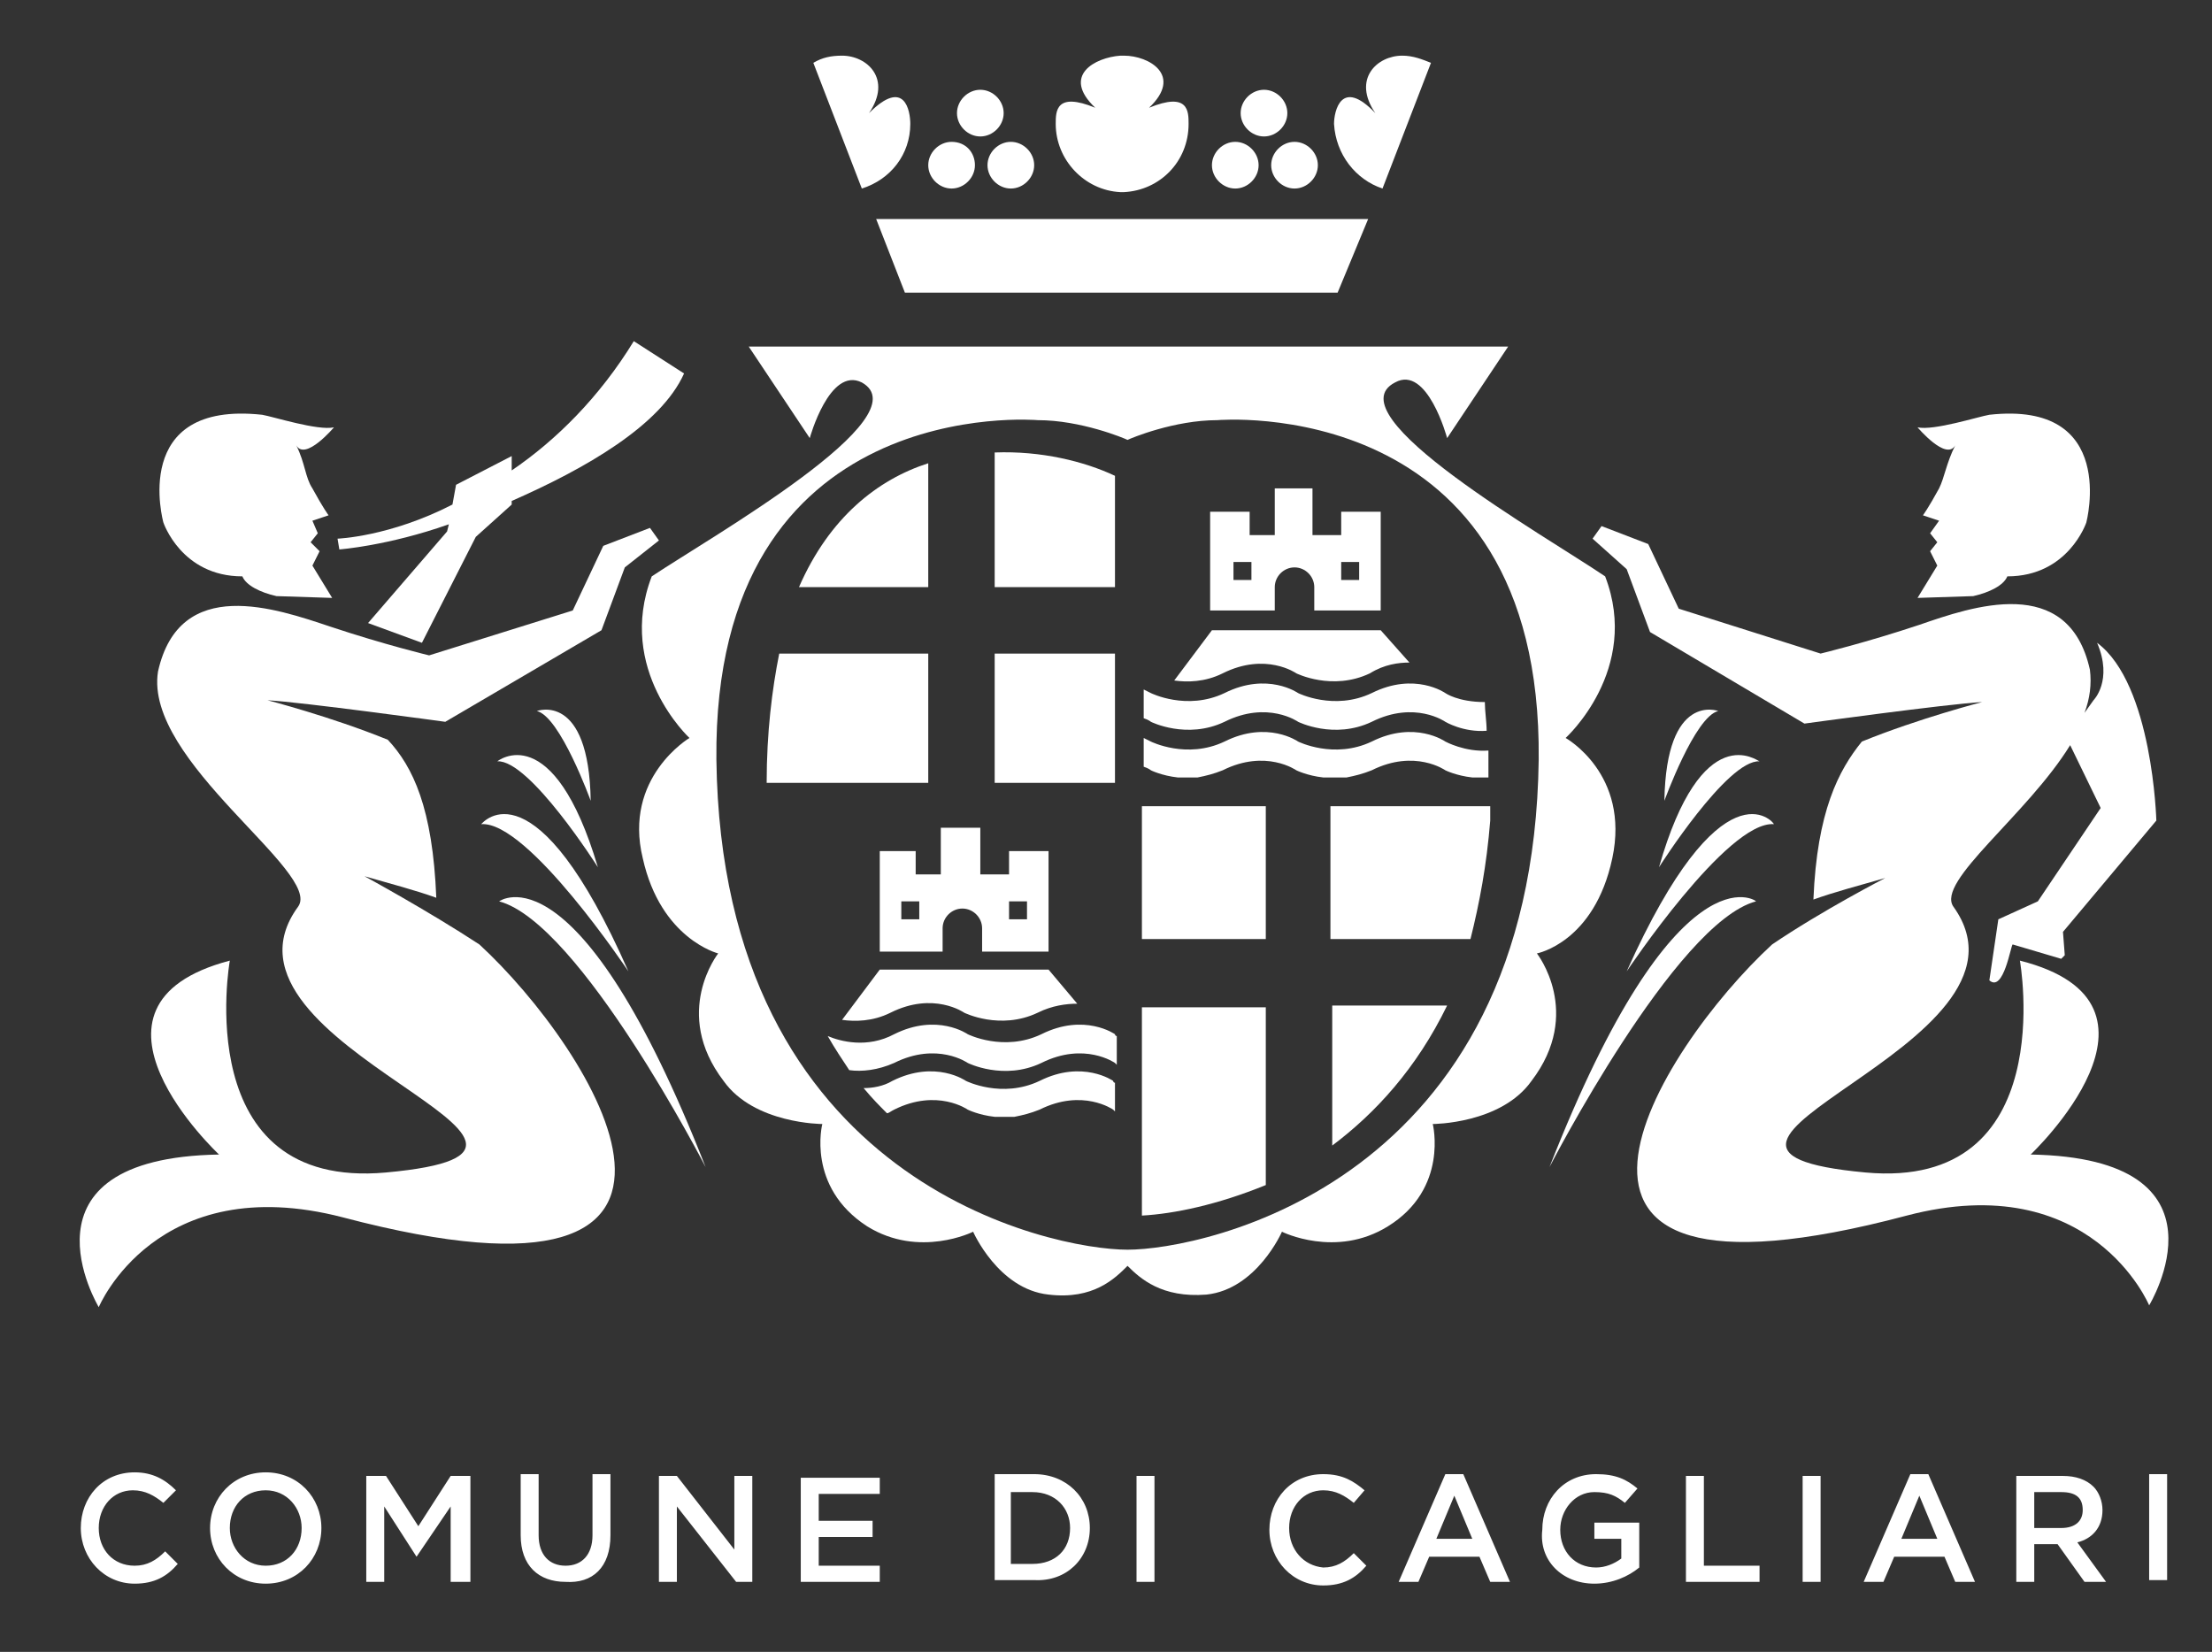
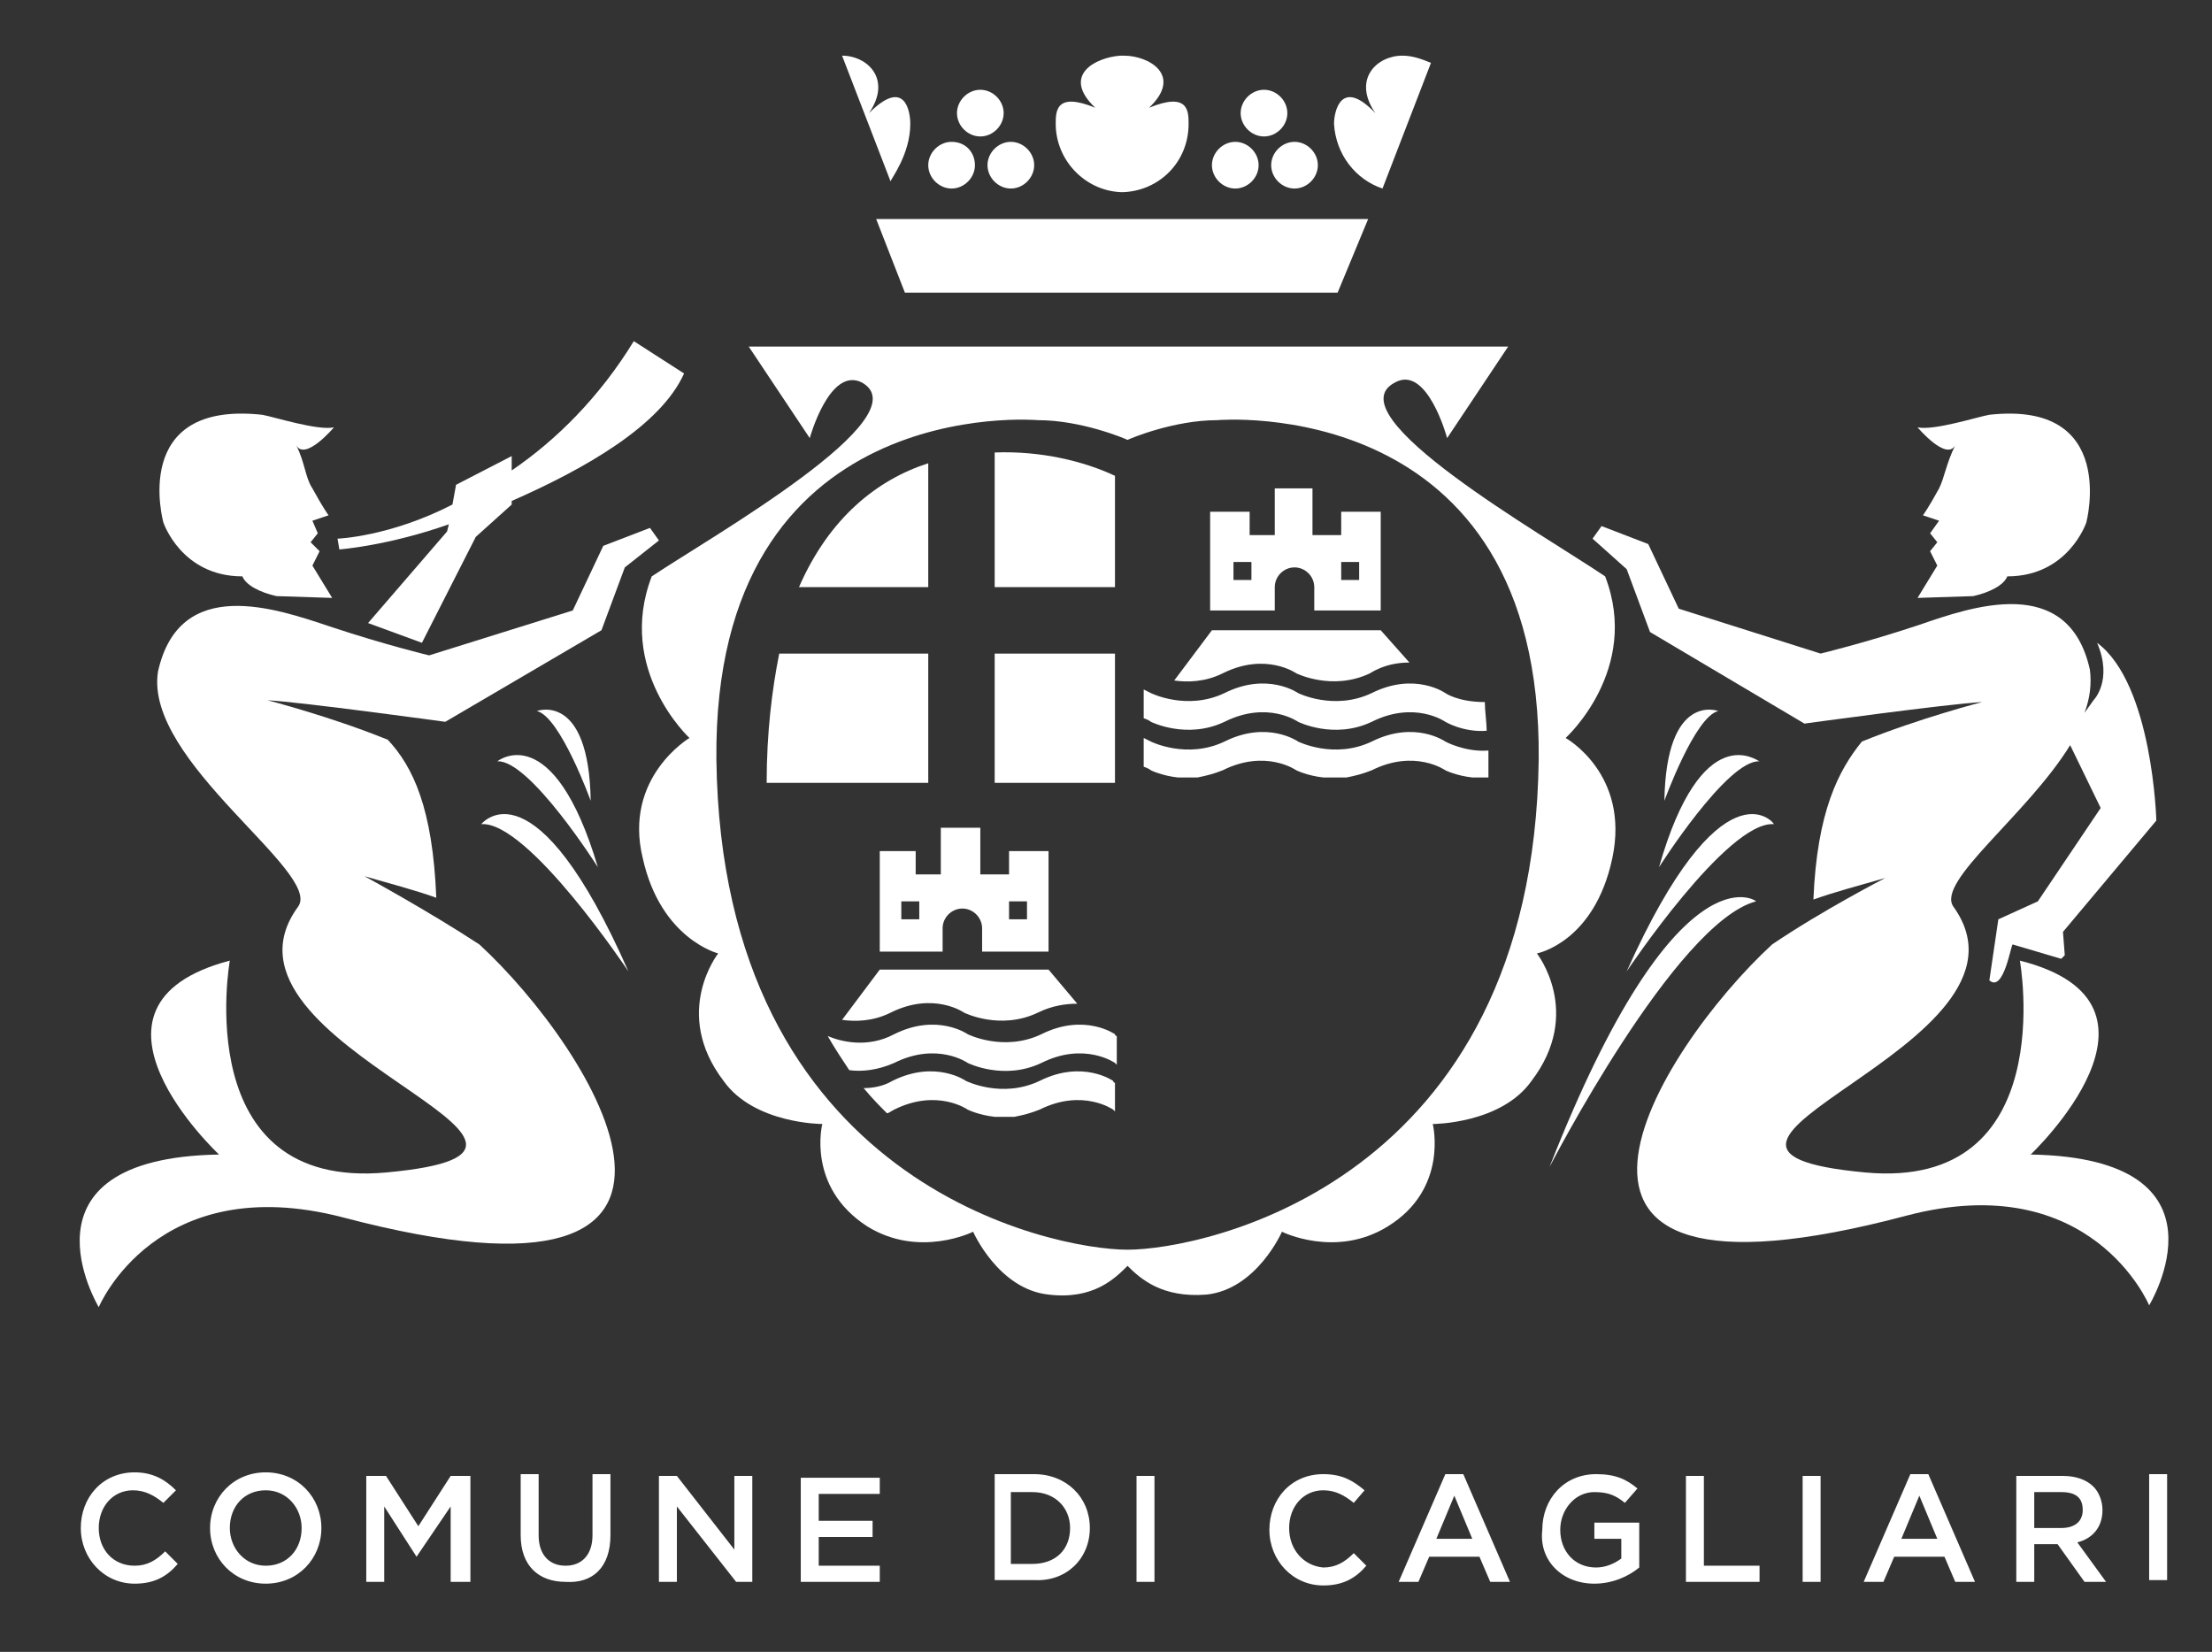
<svg xmlns="http://www.w3.org/2000/svg" id="Livello_1" x="0px" y="0px" viewBox="0 0 123.2 92" style="enable-background:new 0 0 123.2 92;" xml:space="preserve">
  <rect x="0" y="0" width="123.2" height="92" fill="#333333" stroke="none" />
  <style type="text/css">	.st0{fill:#FFFFFF;}</style>
  <title>LOGOS VIVO</title>
  <g>
    <g>
      <path class="st0" d="M5.5,85.1L5.5,85.1c0-1.2,0.8-2.1,1.9-2.1c0.7,0,1.2,0.3,1.7,0.7L9.8,83C9.2,82.4,8.5,82,7.5,82   c-1.8,0-3,1.4-3,3.1v0c0,1.7,1.3,3.1,3,3.1c1.1,0,1.8-0.4,2.4-1.1l-0.7-0.7c-0.5,0.5-1,0.8-1.7,0.8C6.3,87.2,5.5,86.3,5.5,85.1    M16.8,85.1c0,1.2-0.8,2.1-2,2.1c-1.2,0-2-1-2-2.1v0c0-1.2,0.8-2.1,2-2.1C16,83,16.8,84,16.8,85.1L16.8,85.1z M17.9,85.1   L17.9,85.1c0-1.7-1.3-3.1-3.1-3.1c-1.8,0-3.1,1.4-3.1,3.1v0c0,1.7,1.3,3.1,3.1,3.1C16.6,88.2,17.9,86.8,17.9,85.1 M25.2,88.1h1   v-5.9h-1.1L23.3,85l-1.8-2.8h-1.1v5.9h1v-4.2l1.8,2.8h0l1.9-2.8V88.1z M34,85.5v-3.4h-1v3.4c0,1.1-0.6,1.7-1.5,1.7   c-0.9,0-1.5-0.6-1.5-1.7v-3.4h-1v3.4c0,1.7,1,2.6,2.5,2.6C33,88.2,34,87.3,34,85.5 M41,88.1h0.9v-5.9h-1v4.1l-3.2-4.1h-1v5.9h1   v-4.2L41,88.1z M44.6,88.1H49v-0.9h-3.4v-1.6h3v-0.9h-3v-1.5H49v-0.9h-4.4V88.1z M59.6,85.1c0,1.2-0.8,2-2.1,2h-1.2v-4h1.2   C58.8,83.1,59.6,84,59.6,85.1L59.6,85.1z M60.7,85.1L60.7,85.1c0-1.7-1.3-3-3.1-3h-2.2v5.9h2.2C59.4,88.1,60.7,86.8,60.7,85.1    M63.3,88.1h1v-5.9h-1V88.1z M71.8,85.1L71.8,85.1c0-1.2,0.8-2.1,1.9-2.1c0.7,0,1.2,0.3,1.7,0.7L76,83c-0.6-0.5-1.2-0.9-2.3-0.9   c-1.8,0-3,1.4-3,3.1v0c0,1.7,1.3,3.1,3,3.1c1.1,0,1.8-0.4,2.4-1.1l-0.7-0.7c-0.5,0.5-1,0.8-1.7,0.8C72.6,87.2,71.8,86.3,71.8,85.1    M82,85.7h-2l1-2.4L82,85.7z M83,88.1h1.1l-2.6-6h-1l-2.6,6H79l0.6-1.4h2.8L83,88.1z M88.8,88.2c1,0,1.9-0.4,2.5-0.9v-2.5h-2.5   v0.9h1.5v1.1c-0.4,0.3-0.9,0.5-1.4,0.5c-1.2,0-2-0.9-2-2.1v0c0-1.1,0.8-2.1,1.9-2.1c0.8,0,1.2,0.2,1.7,0.6l0.7-0.8   c-0.6-0.5-1.2-0.8-2.3-0.8c-1.8,0-3,1.4-3,3.1v0C85.7,86.9,87,88.2,88.8,88.2 M93.9,88.1H98v-0.9h-3.1v-5h-1V88.1z M100.4,88.1h1   v-5.9h-1V88.1z M107.9,85.7h-2l1-2.4L107.9,85.7z M108.9,88.1h1.1l-2.6-6h-1l-2.6,6h1.1l0.6-1.4h2.8L108.9,88.1z M114.8,85.1h-1.5   v-2h1.5c0.8,0,1.2,0.3,1.2,1v0C116,84.7,115.6,85.1,114.8,85.1 M117.3,88.1l-1.6-2.2c0.8-0.2,1.4-0.8,1.4-1.8v0   c0-0.5-0.2-1-0.5-1.3c-0.4-0.4-1-0.6-1.7-0.6h-2.6v5.9h1V86h1.3l1.5,2.1H117.3z M120.7,82.1h-1v5.9h1V82.1z" />
      <path class="st0" d="M38.1,20.8l-2.8-1.8c-1.9,3.1-4.3,5.5-6.8,7.2v-0.8L25.4,27l-0.2,1.1c-3.5,1.8-6.4,1.9-6.4,1.9l0.1,0.6   c0,0,2.7-0.2,6.1-1.4l-0.1,0.4l-4.4,5.1l3,1.1l3-5.9l2-1.8v-0.2C32.6,26.1,36.8,23.7,38.1,20.8" />
      <path class="st0" d="M9.1,29.1c0,0,1,3,4.4,3c0.2,0.5,1,0.9,1.9,1.1l3.1,0.1l-1.1-1.8l0.4-0.8l-0.5-0.5l0.4-0.5L17.4,29l0.9-0.3   c0,0-0.3-0.4-0.9-1.5c-0.4-0.6-0.4-1.4-0.9-2.4c0.5,0.9,2.1-1,2.1-1c-0.9,0.2-3.4-0.6-4-0.7C7.2,22.3,9.1,29.1,9.1,29.1" />
      <path class="st0" d="M36.7,30.1l-0.5-0.7l-2.6,1l-1.7,3.6l-8,2.5c0,0-2.5-0.6-5.5-1.6c-3-1-8.4-2.9-9.6,2.5   c-0.8,5,9.2,11.2,7.8,13.1c-5.7,7.8,19.1,13.5,4.9,14.8c-11,1-8.7-11.8-8.7-11.8c-9.5,2.5-0.6,10.8-0.6,10.8   c-11.7,0.2-6.7,8.5-6.7,8.5s3.2-7.7,13.6-5C43,74.1,33,58.4,26.7,52.6c-2.9-1.9-6.4-3.8-6.4-3.8c1.4,0.4,2.9,0.8,4,1.2   c-0.2-5-1.3-7.3-2.7-8.8c-3.2-1.3-6.7-2.2-6.7-2.2c1.9,0.1,9.9,1.2,9.9,1.2l8.7-5.1l1.3-3.5L36.7,30.1z" />
      <path class="st0" d="M86.3,65c0,0,7-13.6,11.5-14.8C97.9,50.2,93.4,46.9,86.3,65" />
      <path class="st0" d="M90.6,54.1c0,0,5.6-8.4,8.2-8.2C98.8,45.8,95.9,42.3,90.6,54.1" />
      <path class="st0" d="M92.4,48.3c0,0,3.8-6,5.6-5.9C97.9,42.4,94.8,39.9,92.4,48.3" />
      <path class="st0" d="M92.7,44.6c0,0,1.7-4.7,3-5C95.7,39.6,92.8,38.5,92.7,44.6" />
-       <path class="st0" d="M39.3,65c0,0-7-13.6-11.5-14.8C27.8,50.2,32.2,46.9,39.3,65" />
      <path class="st0" d="M35,54.1c0,0-5.6-8.4-8.2-8.2C26.9,45.8,29.8,42.3,35,54.1" />
      <path class="st0" d="M33.3,48.3c0,0-3.8-6-5.6-5.9C27.7,42.4,30.8,39.9,33.3,48.3" />
      <path class="st0" d="M32.9,44.6c0,0-1.7-4.7-3-5C29.9,39.6,32.8,38.5,32.9,44.6" />
      <path class="st0" d="M77,10.5l2.7-7c-0.5-0.2-1-0.4-1.6-0.4c-1.4,0-2.8,1.3-1.5,3.2c-1.9-2-2.3-0.1-2.3,0.6   C74.4,8.6,75.5,10,77,10.5" />
      <path class="st0" d="M73.4,9.2c0-0.7-0.6-1.3-1.3-1.3c-0.7,0-1.3,0.6-1.3,1.3c0,0.7,0.6,1.3,1.3,1.3C72.8,10.5,73.4,9.9,73.4,9.2" />
      <path class="st0" d="M71.7,6.3c0-0.7-0.6-1.3-1.3-1.3c-0.7,0-1.3,0.6-1.3,1.3c0,0.7,0.6,1.3,1.3,1.3C71.1,7.6,71.7,7,71.7,6.3" />
      <path class="st0" d="M68.8,7.9c-0.7,0-1.3,0.6-1.3,1.3c0,0.7,0.6,1.3,1.3,1.3c0.7,0,1.3-0.6,1.3-1.3C70.1,8.5,69.5,7.9,68.8,7.9" />
      <path class="st0" d="M66.2,6.9c0-0.7,0-1.8-2.2-0.9c1.9-1.8,0-2.9-1.4-2.9v0c0,0,0,0-0.1,0c0,0,0,0-0.1,0v0   c-1.4,0.1-3.3,1.1-1.4,2.9c-2.2-0.9-2.2,0.2-2.2,0.9c0,2,1.6,3.7,3.6,3.8v0c0,0,0,0,0.1,0c0,0,0,0,0.1,0v0   C64.6,10.6,66.2,9,66.2,6.9" />
      <path class="st0" d="M57.6,9.2c0-0.7-0.6-1.3-1.3-1.3c-0.7,0-1.3,0.6-1.3,1.3c0,0.7,0.6,1.3,1.3,1.3C57,10.5,57.6,9.9,57.6,9.2" />
      <path class="st0" d="M55.9,6.3c0-0.7-0.6-1.3-1.3-1.3c-0.7,0-1.3,0.6-1.3,1.3c0,0.7,0.6,1.3,1.3,1.3C55.3,7.6,55.9,7,55.9,6.3" />
      <path class="st0" d="M53,7.9c-0.7,0-1.3,0.6-1.3,1.3c0,0.7,0.6,1.3,1.3,1.3c0.7,0,1.3-0.6,1.3-1.3C54.3,8.5,53.8,7.9,53,7.9" />
      <polygon class="st0" points="50.4,16.3 74.5,16.3 76.2,12.2 48.8,12.2   " />
-       <path class="st0" d="M50.7,6.9c0-0.7-0.3-2.6-2.3-0.6c1.3-1.9-0.1-3.2-1.5-3.2c-0.6,0-1.1,0.1-1.6,0.4l2.7,7   C49.6,10,50.7,8.6,50.7,6.9" />
+       <path class="st0" d="M50.7,6.9c0-0.7-0.3-2.6-2.3-0.6c1.3-1.9-0.1-3.2-1.5-3.2l2.7,7   C49.6,10,50.7,8.6,50.7,6.9" />
      <path class="st0" d="M57.2,51.2h-1v-1h1V51.2z M51.2,51.2h-1v-1h1V51.2z M58.4,53L58.4,53v-4.3v-1.3h-2.2v1.3h-1.6v-2.6h-2.2v2.6   h-1.4v-1.3H49v1.3V53v0h3.5v-1.3h0c0,0,0,0,0,0c0-0.6,0.5-1.1,1.1-1.1c0.6,0,1.1,0.5,1.1,1.1c0,0,0,0,0,0h0V53H58.4z" />
      <path class="st0" d="M49,54l-2.1,2.8c0.7,0.1,1.7,0.1,2.7-0.4c2.4-1.2,4.1,0,4.1,0s2,1,4.1,0c0.8-0.4,1.6-0.5,2.2-0.5L58.4,54H49z   " />
      <path class="st0" d="M46.1,57.7c0.4,0.7,0.8,1.3,1.2,1.9c0.7,0.1,1.6,0,2.5-0.4c2.4-1.2,4.1,0,4.1,0s2,1,4.1,0   c2.4-1.2,4.1,0,4.1,0s0,0,0.1,0.1v-1.6c-0.1,0-0.1-0.1-0.1-0.1s-1.7-1.2-4.1,0c-2.1,1-4.1,0-4.1,0s-1.7-1.2-4.1,0   C48.3,58.4,46.8,58,46.1,57.7" />
      <path class="st0" d="M49.4,62c0.1,0,0.2-0.1,0.4-0.2c2.4-1.2,4.1,0,4.1,0s0.6,0.3,1.5,0.4h1.1c0.5-0.1,0.9-0.2,1.4-0.4   c2.4-1.2,4.1,0,4.1,0s0,0,0.1,0.1v-1.6c-0.1,0-0.1-0.1-0.1-0.1s-1.7-1.2-4.1,0c-2.1,1-4.1,0-4.1,0s-1.7-1.2-4.1,0   c-0.5,0.3-1.1,0.4-1.6,0.4C48.6,61.2,49,61.6,49.4,62" />
      <path class="st0" d="M82.9,41.8c-1.3,0.1-2.4-0.5-2.4-0.5s-1.7-1.2-4.1,0c-2.1,1-4.1,0-4.1,0s-1.7-1.2-4.1,0c-2.1,1-4.1,0-4.1,0   s-0.2-0.1-0.4-0.2v1.6c0.3,0.1,0.4,0.2,0.4,0.2s0.6,0.3,1.5,0.4h1.1c0.5-0.1,0.9-0.2,1.4-0.4c2.4-1.2,4.1,0,4.1,0s0.6,0.3,1.5,0.4   H75c0.5-0.1,0.9-0.2,1.4-0.4c2.4-1.2,4.1,0,4.1,0s0.6,0.3,1.5,0.4h0.9C82.9,42.9,82.9,42.3,82.9,41.8" />
      <path class="st0" d="M82.8,40.7c0-0.5-0.1-1.1-0.1-1.6c-1.5,0-2.2-0.5-2.2-0.5s-1.7-1.2-4.1,0c-2.1,1-4.1,0-4.1,0s-1.7-1.2-4.1,0   c-2.1,1-4.1,0-4.1,0s-0.2-0.1-0.4-0.2V40c0.3,0.1,0.4,0.2,0.4,0.2s2,1,4.1,0c2.4-1.2,4.1,0,4.1,0s2,1,4.1,0c2.4-1.2,4.1,0,4.1,0   S81.5,40.8,82.8,40.7" />
      <path class="st0" d="M78.5,36.9l-1.6-1.8h-9.4l-2.1,2.8c0.7,0.1,1.7,0.1,2.7-0.4c2.4-1.2,4.1,0,4.1,0s2,1,4.1,0   C77.1,37,77.9,36.9,78.5,36.9" />
      <path class="st0" d="M75.7,32.3h-1v-1h1V32.3z M69.7,32.3h-1v-1h1V32.3z M76.9,34.1L76.9,34.1v-4.3v-1.3h-2.2v1.3h-1.6v-2.6H71   v2.6h-1.4v-1.3h-2.2v1.3v4.2v0H71v-1.3h0c0,0,0,0,0,0c0-0.6,0.5-1.1,1.1-1.1c0.6,0,1.1,0.5,1.1,1.1c0,0,0,0,0,0h0v1.3H76.9z" />
      <path class="st0" d="M85.7,42.3C85.4,65.9,67,69.6,62.8,69.6s-22.6-3.7-22.9-27.3c-0.2-20.5,17.9-18.9,17.9-18.9   c2.4,0,4.8,1,5,1.1c0.2-0.1,2.6-1.1,5-1.1C67.8,23.4,85.9,21.8,85.7,42.3 M89.4,32.1c-3.4-2.3-15.2-9-11.7-10.8   c1.8-1,2.9,3.1,2.9,3.1l3.4-5.1H62.8H41.7l3.4,5.1c0,0,1.1-4,2.9-3.1c3.4,1.9-8.4,8.6-11.7,10.8c-2,5.2,2.1,9,2.1,9   s-3.7,2.2-2.6,6.7c1,4.5,4.2,5.3,4.2,5.3s-2.6,3.3,0.3,7.1c1.7,2.4,5.5,2.4,5.5,2.4s-0.9,3.5,2.5,5.7c2.9,1.8,5.9,0.3,5.9,0.3   s1.4,3.2,4.2,3.5c2.5,0.3,3.7-0.9,4.4-1.6c0.7,0.7,1.9,1.8,4.4,1.6c2.8-0.3,4.2-3.5,4.2-3.5s3,1.5,5.9-0.3   c3.4-2.1,2.5-5.7,2.5-5.7s3.8,0,5.5-2.4c2.9-3.8,0.3-7.1,0.3-7.1s3.2-0.6,4.2-5.3c1-4.7-2.6-6.7-2.6-6.7S91.4,37.3,89.4,32.1" />
      <path class="st0" d="M55.4,43.6h6.7v-7.2h-6.7V43.6z M43.4,36.4c-0.4,2-0.7,4.4-0.7,7.2h9v-7.2H43.4z M51.7,25.8   c-2.8,0.9-5.5,3-7.2,6.9h7.2V25.8z M62.1,32.7v-6.2c-1.7-0.8-4.1-1.4-6.7-1.3v7.5H62.1z" />
-       <path class="st0" d="M81.9,52.3c0.5-2,0.9-4.1,1.1-6.6c0-0.3,0-0.6,0-0.8h-8.9v7.4H81.9z M74.2,63.8c2.4-1.8,4.7-4.3,6.4-7.8h-6.4   V63.8z M63.6,56.1v11.6c1.8-0.1,4.2-0.6,6.9-1.7v-9.9H63.6z M70.5,44.9h-6.9v7.4h6.9V44.9z" />
      <path class="st0" d="M116.2,29.1c0,0-1,3-4.4,3c-0.2,0.5-1,0.9-1.9,1.1l-3.1,0.1l1.1-1.8l-0.4-0.8l0.4-0.5l-0.4-0.5L108,29   l-0.9-0.3c0,0,0.3-0.4,0.9-1.5c0.3-0.6,0.4-1.4,0.9-2.4c-0.5,0.9-2.1-1-2.1-1c0.9,0.2,3.4-0.6,4-0.7   C118,22.3,116.2,29.1,116.2,29.1" />
      <path class="st0" d="M114.9,51.9l5.2-6.2c0,0-0.2-7.6-3.3-9.9c0.9,2.1-0.2,3.2-0.2,3.2l-0.5,0.7c0.3-0.8,0.4-1.6,0.3-2.4   c-1.2-5.4-6.6-3.5-9.5-2.5c-3,1-5.5,1.6-5.5,1.6l-7.9-2.5l-1.7-3.6l-2.6-1l-0.5,0.7l1.9,1.7l1.3,3.5l8.6,5.1c0,0,8-1.1,9.9-1.2   c0,0-3.5,0.9-6.7,2.2c-1.3,1.6-2.5,3.9-2.7,8.8c1.1-0.4,2.6-0.8,4-1.2c0,0-3.5,1.8-6.3,3.7c-6.3,5.8-16.2,21.4,7.5,15.1   c10.3-2.7,13.5,5,13.5,5s5-8.2-6.6-8.4c0,0,8.9-8.4-0.6-10.8c0,0,2.3,12.8-8.6,11.8c-14.1-1.3,10.5-7,4.9-14.8   c-1-1.4,4.1-5.1,6.5-9L117,45l-3.5,5.2l-2.2,1l-0.5,3.4c0.8,0.7,1.2-2,1.3-2l2.7,0.8l0.2-0.2L114.9,51.9z" />
    </g>
  </g>
</svg>